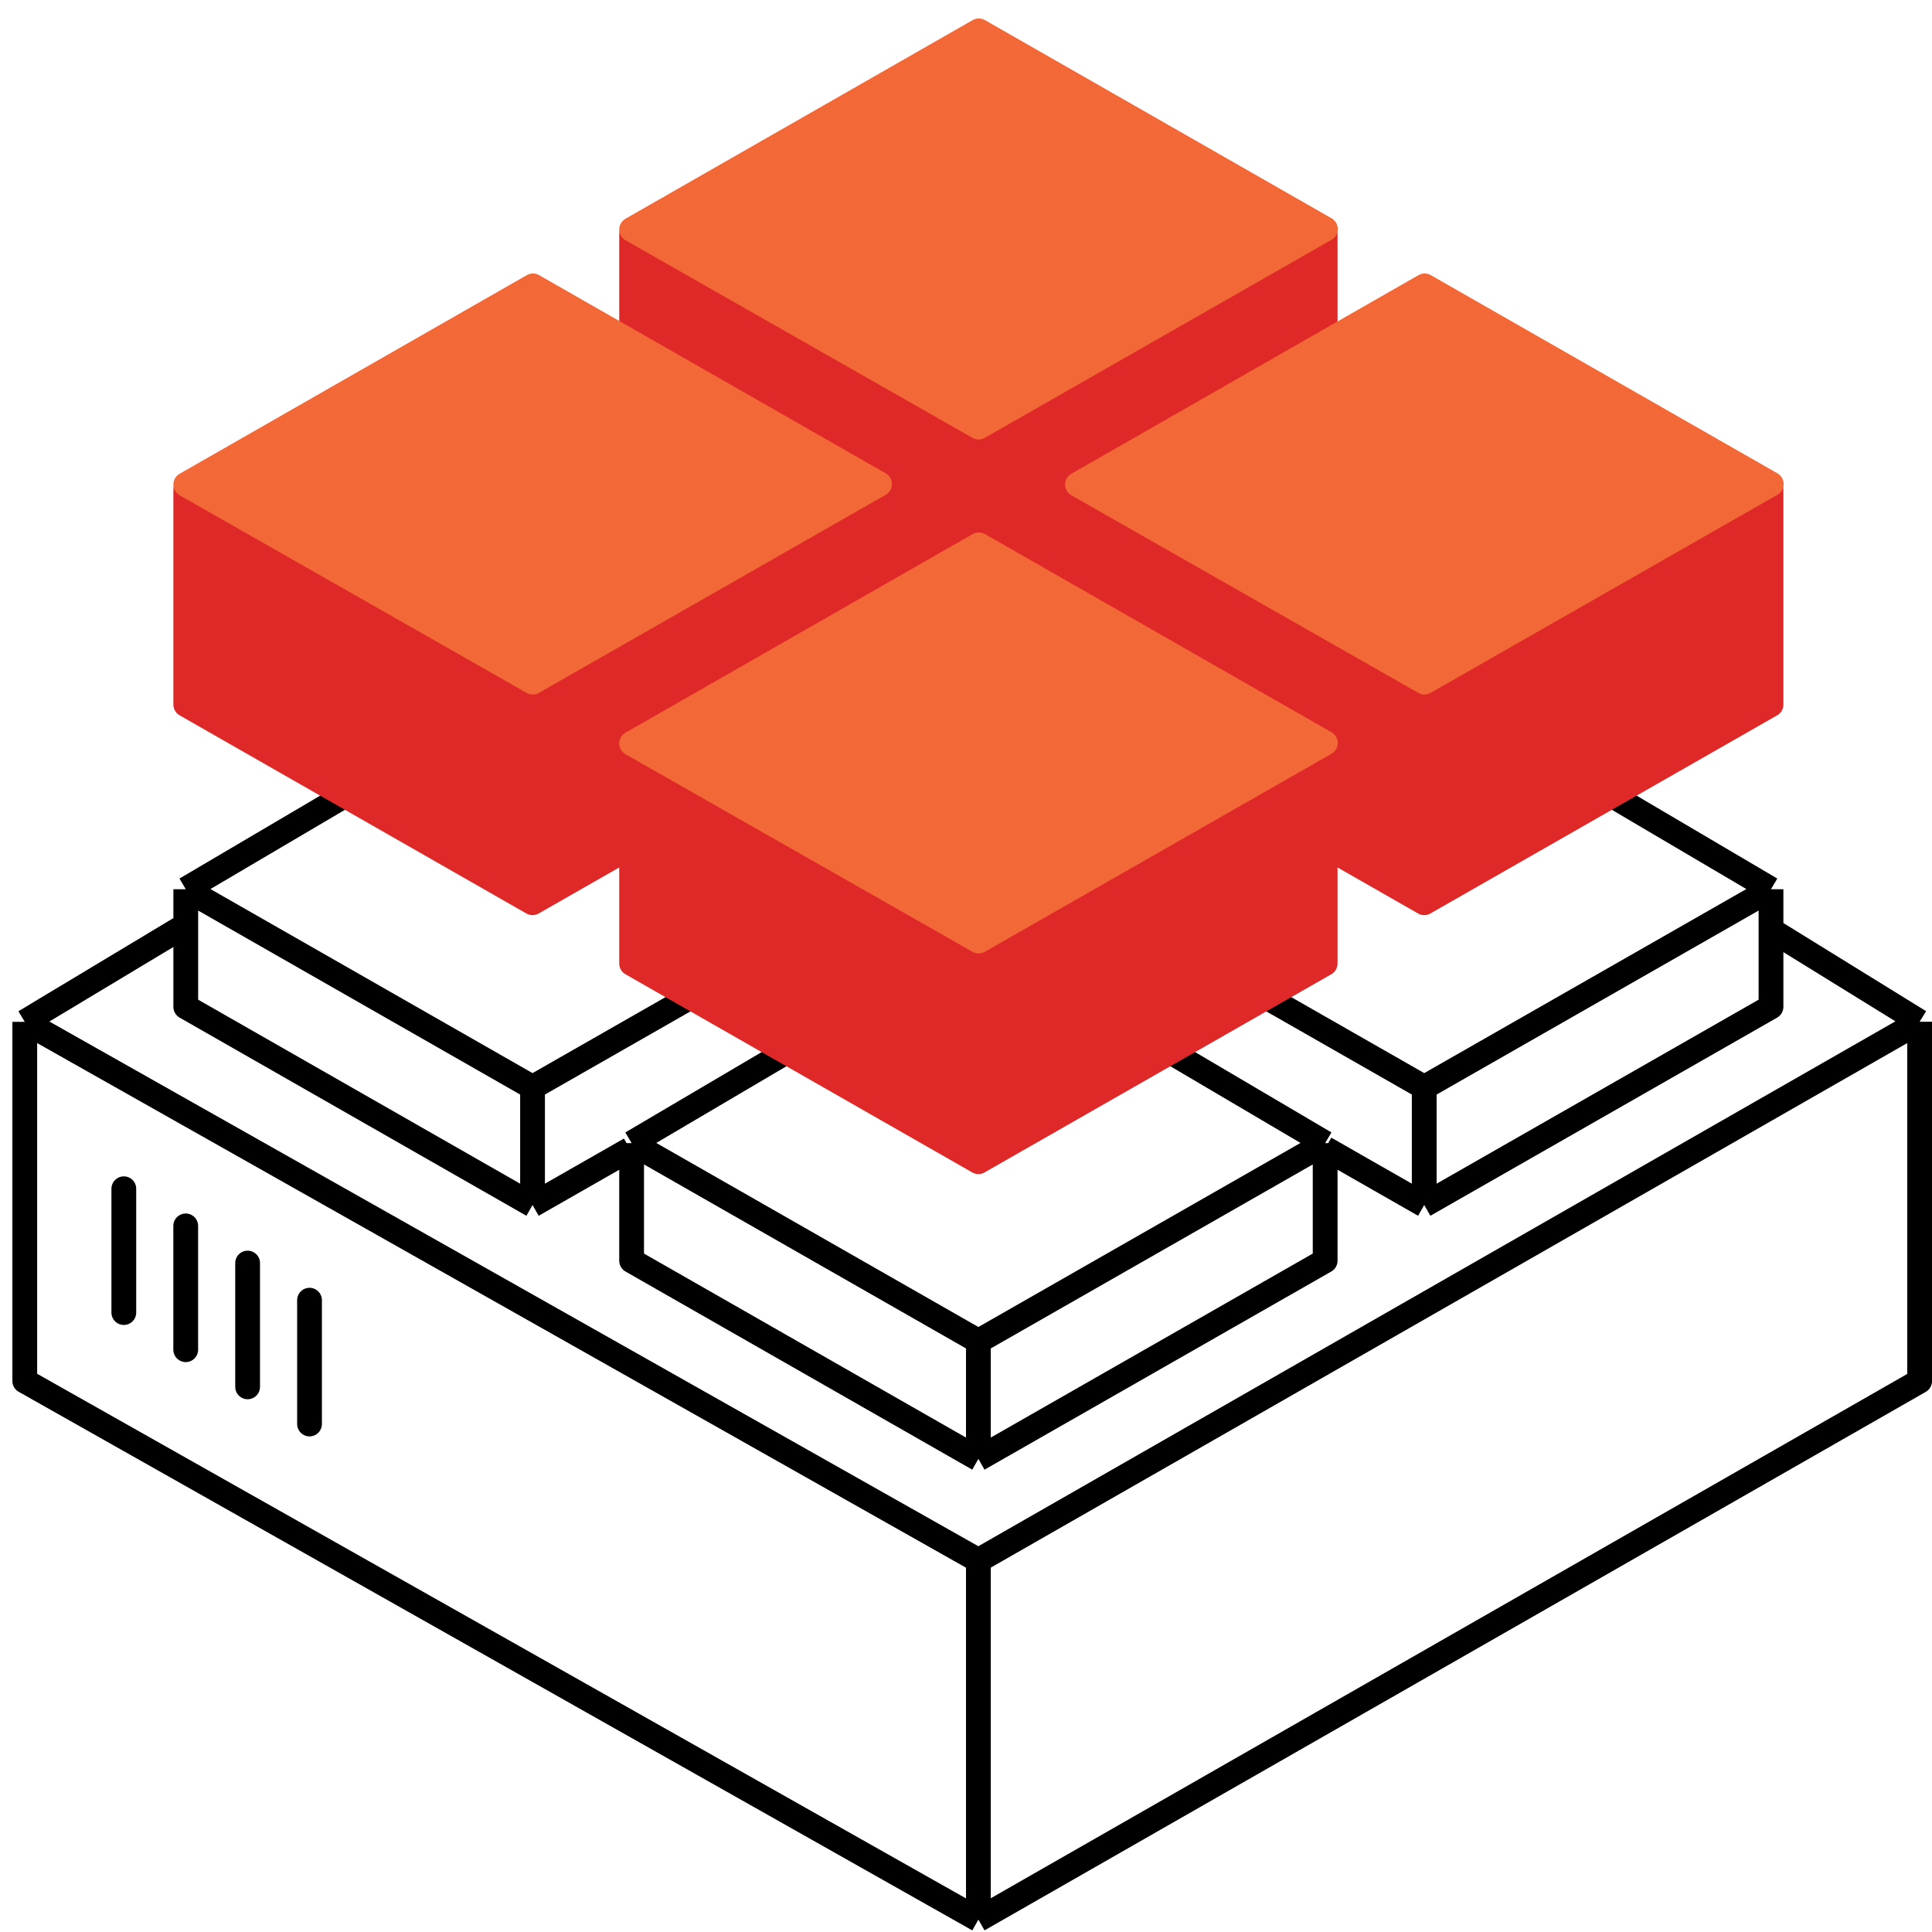
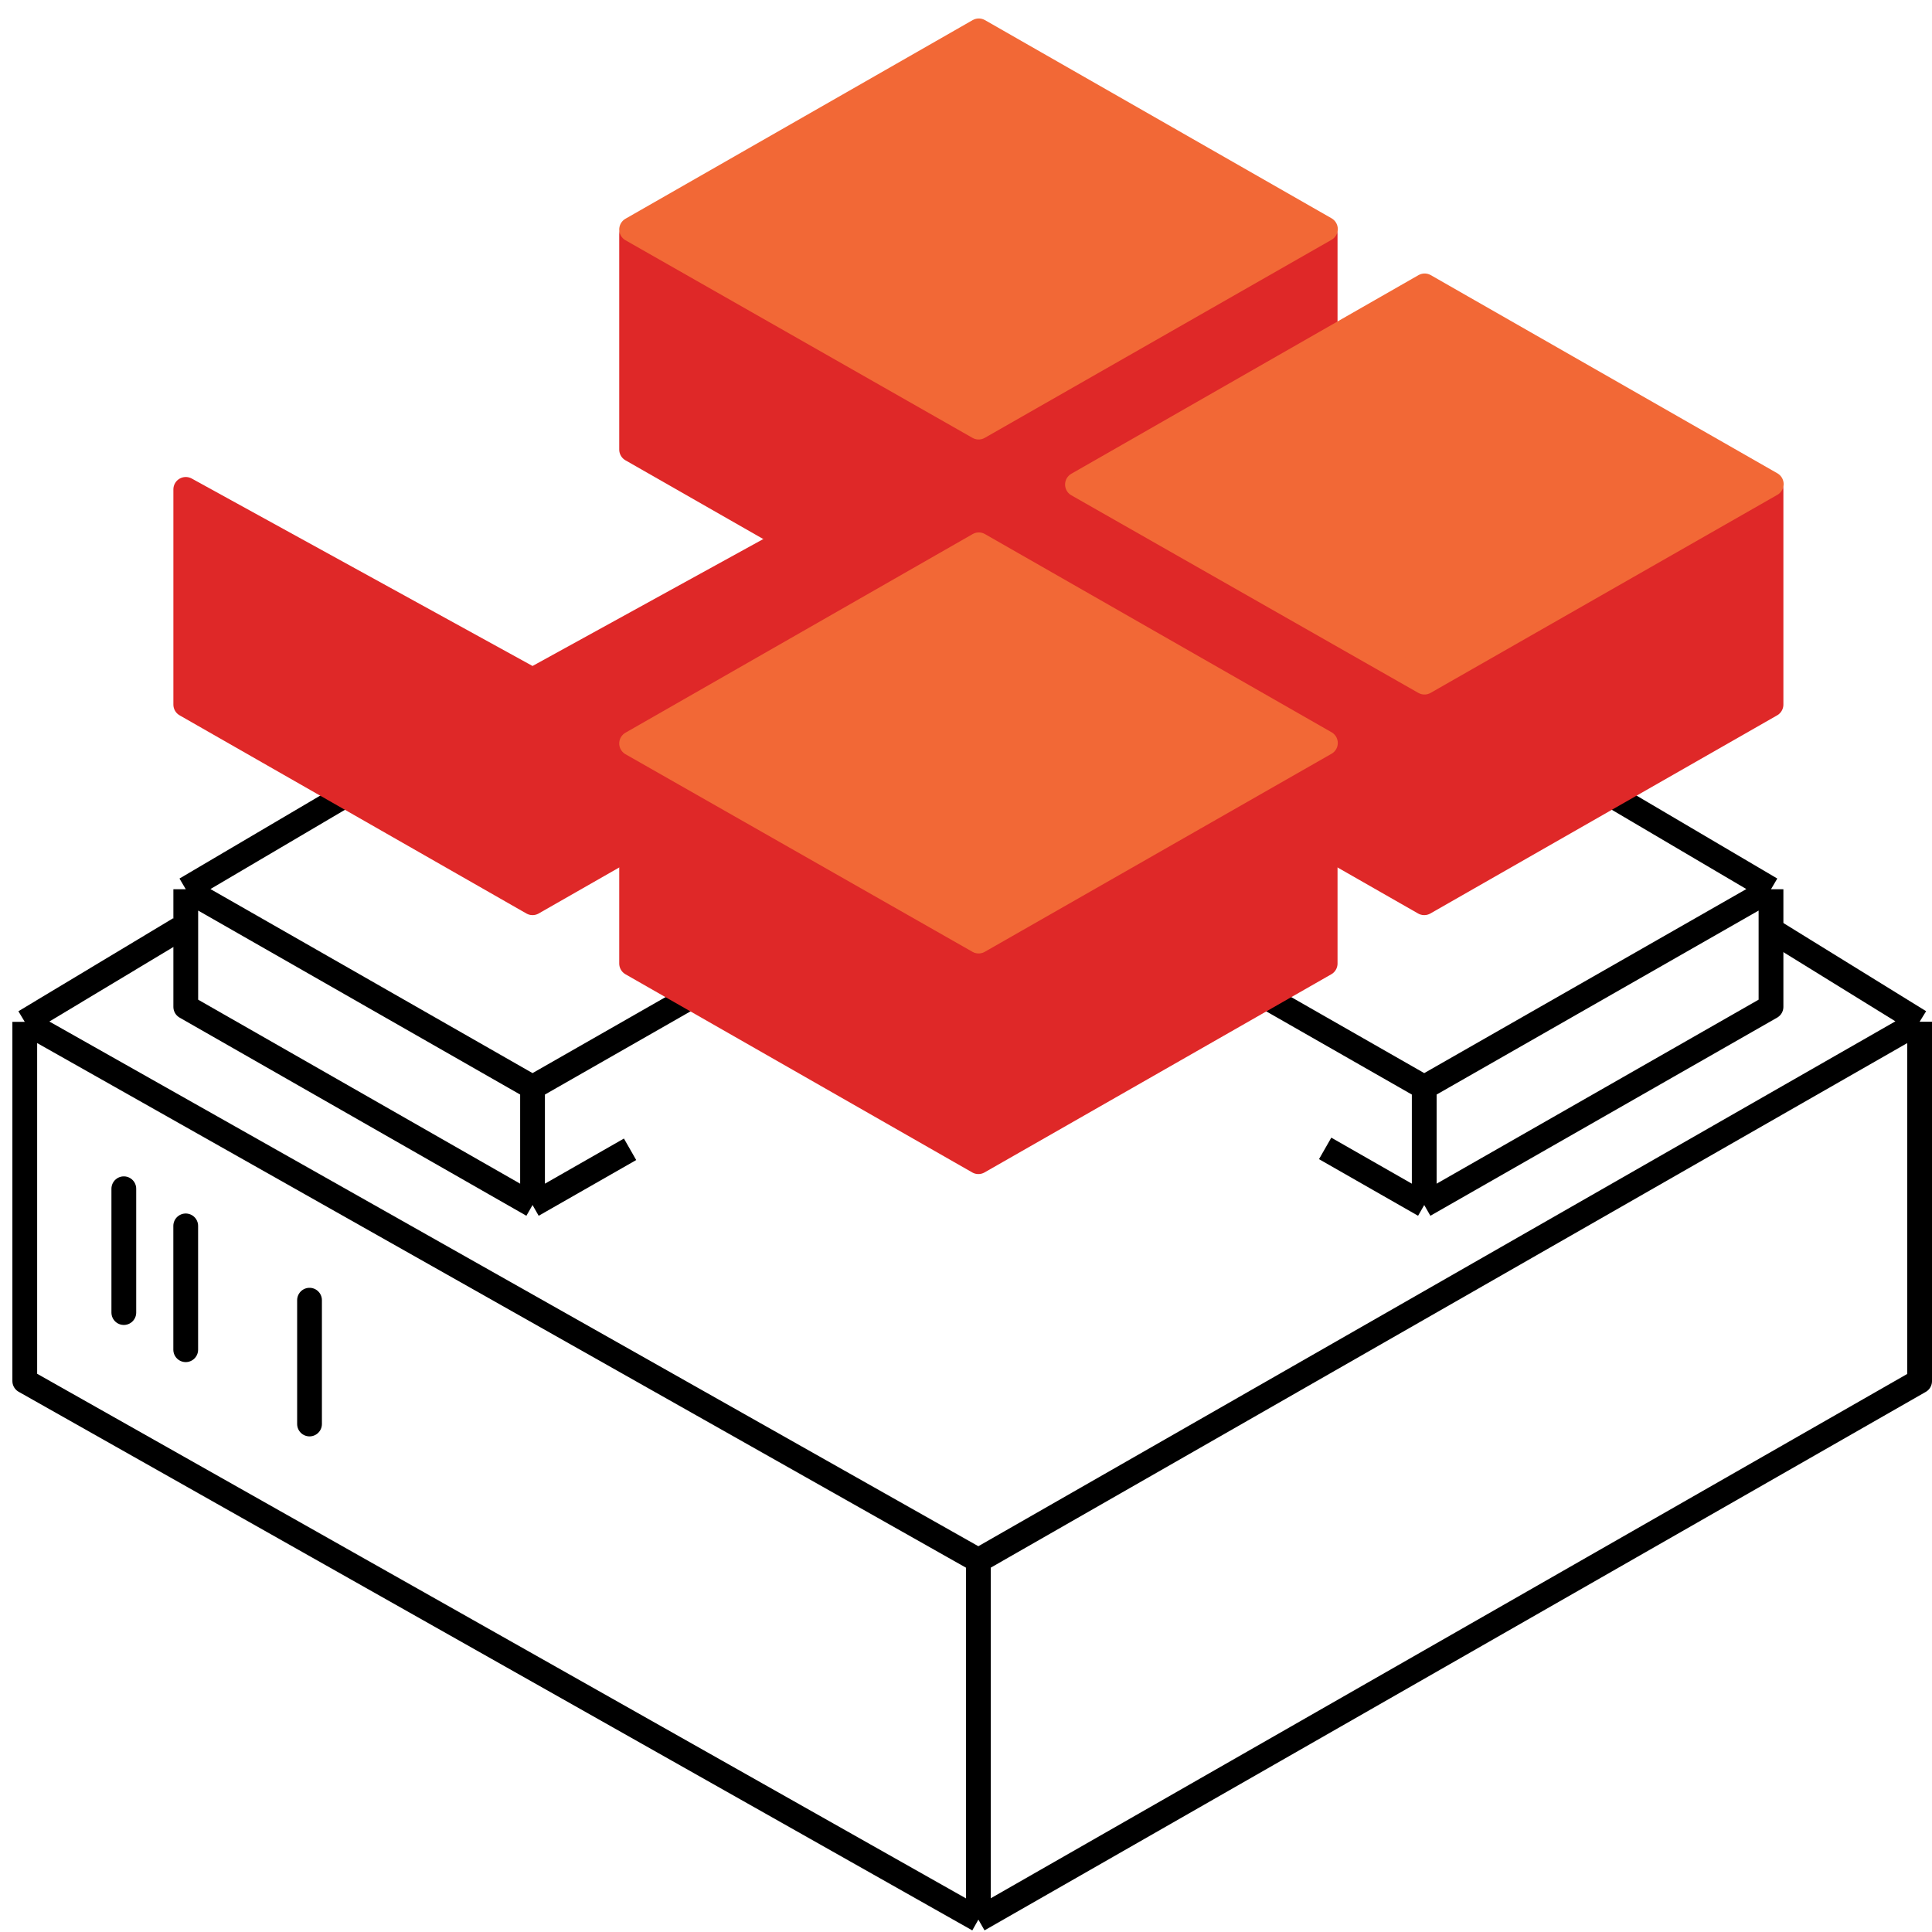
<svg xmlns="http://www.w3.org/2000/svg" width="156" height="156" viewBox="0 0 156 156" fill="none">
-   <path d="M155 82.5V111.52L79 155M155 82.5L79 126M155 82.5L143.154 75.183M79 155L2 111.51V82.51M79 155V126M79 126L2 82.51M2 82.51L14.507 74.994M112.112 57.499L105.967 53.99M50.547 53.99L44.526 57.499" stroke="black" stroke-width="2" stroke-linejoin="round" />
+   <path d="M155 82.5V111.52L79 155M155 82.5L79 126M155 82.5L143.154 75.183M79 155L2 111.51V82.51M79 155V126L2 82.51M2 82.51L14.507 74.994M112.112 57.499L105.967 53.99M50.547 53.99L44.526 57.499" stroke="black" stroke-width="2" stroke-linejoin="round" />
  <path d="M9.998 95.986V105.984" stroke="black" stroke-width="2" stroke-linecap="round" />
  <path d="M14.996 98.985V108.983" stroke="black" stroke-width="2" stroke-linecap="round" />
-   <path d="M19.994 101.985V111.982" stroke="black" stroke-width="2" stroke-linecap="round" />
  <path d="M24.993 104.984V114.981" stroke="black" stroke-width="2" stroke-linecap="round" />
  <path d="M107 51V60.5L79 76.5L51 60V51M107 51L79 67L51 51M107 51L79 34.5L51 51" stroke="black" stroke-width="2" />
  <path d="M71 71.8V80.3M71 71.8L43 87.8M71 71.8L43 55.3L15 71.8M43 87.8V97.3M43 87.8L15 71.8M15 71.8V81.3L43 97.3M43 97.3L50.875 92.8" stroke="black" stroke-width="2" stroke-linejoin="round" />
-   <path d="M107 92.3V101.8L79 117.8M107 92.3L79 108.3M107 92.3L79 75.8L51 92.3M79 117.8L51 101.8V92.3M79 117.8V108.3M79 108.3L51 92.3" stroke="black" stroke-width="2" stroke-linejoin="round" />
  <path d="M143 71.8V81.3L115 97.3M143 71.8L115 87.8M143 71.8L115 55.3L87 71.8M115 97.3L107 92.728M115 97.3V87.8M115 87.8L87 71.8M87 71.8V80.3" stroke="black" stroke-width="2" stroke-linejoin="round" />
  <path d="M107 36.3V18.922L79 34.325L51 18.924V36.3L79 52.3L107 36.3Z" fill="#DF2828" stroke="#DF2828" stroke-width="2" stroke-linejoin="round" />
  <path d="M107.02 18.494L79.019 34.487L51 18.531L79.034 2.492L107.02 18.494Z" fill="#F26836" stroke="#F26836" stroke-width="2" stroke-linejoin="round" />
  <path d="M143 56.892V39.514L115 54.916L87 39.516V56.892L115 72.892L143 56.892Z" fill="#DF2828" stroke="#DF2828" stroke-width="2" stroke-linejoin="round" />
  <path d="M143.02 39.086L115.019 55.079L87 39.123L115.033 23.084L143.02 39.086Z" fill="#F26836" stroke="#F26836" stroke-width="2" stroke-linejoin="round" />
  <path d="M71 56.892V39.514L43 54.916L15 39.516V56.892L43 72.892L71 56.892Z" fill="#DF2828" stroke="#DF2828" stroke-width="2" stroke-linejoin="round" />
-   <path d="M71.02 39.086L43.019 55.079L15 39.123L43.033 23.084L71.02 39.086Z" fill="#F26836" stroke="#F26836" stroke-width="2" stroke-linejoin="round" />
  <path d="M107 77.8V60.422L79 75.825L51 60.425V77.8L79 93.8L107 77.8Z" fill="#DF2828" stroke="#DF2828" stroke-width="2" stroke-linejoin="round" />
  <path d="M107.02 59.994L79.019 75.987L51 60.031L79.034 43.992L107.02 59.994Z" fill="#F26836" stroke="#F26836" stroke-width="2" stroke-linejoin="round" />
</svg>